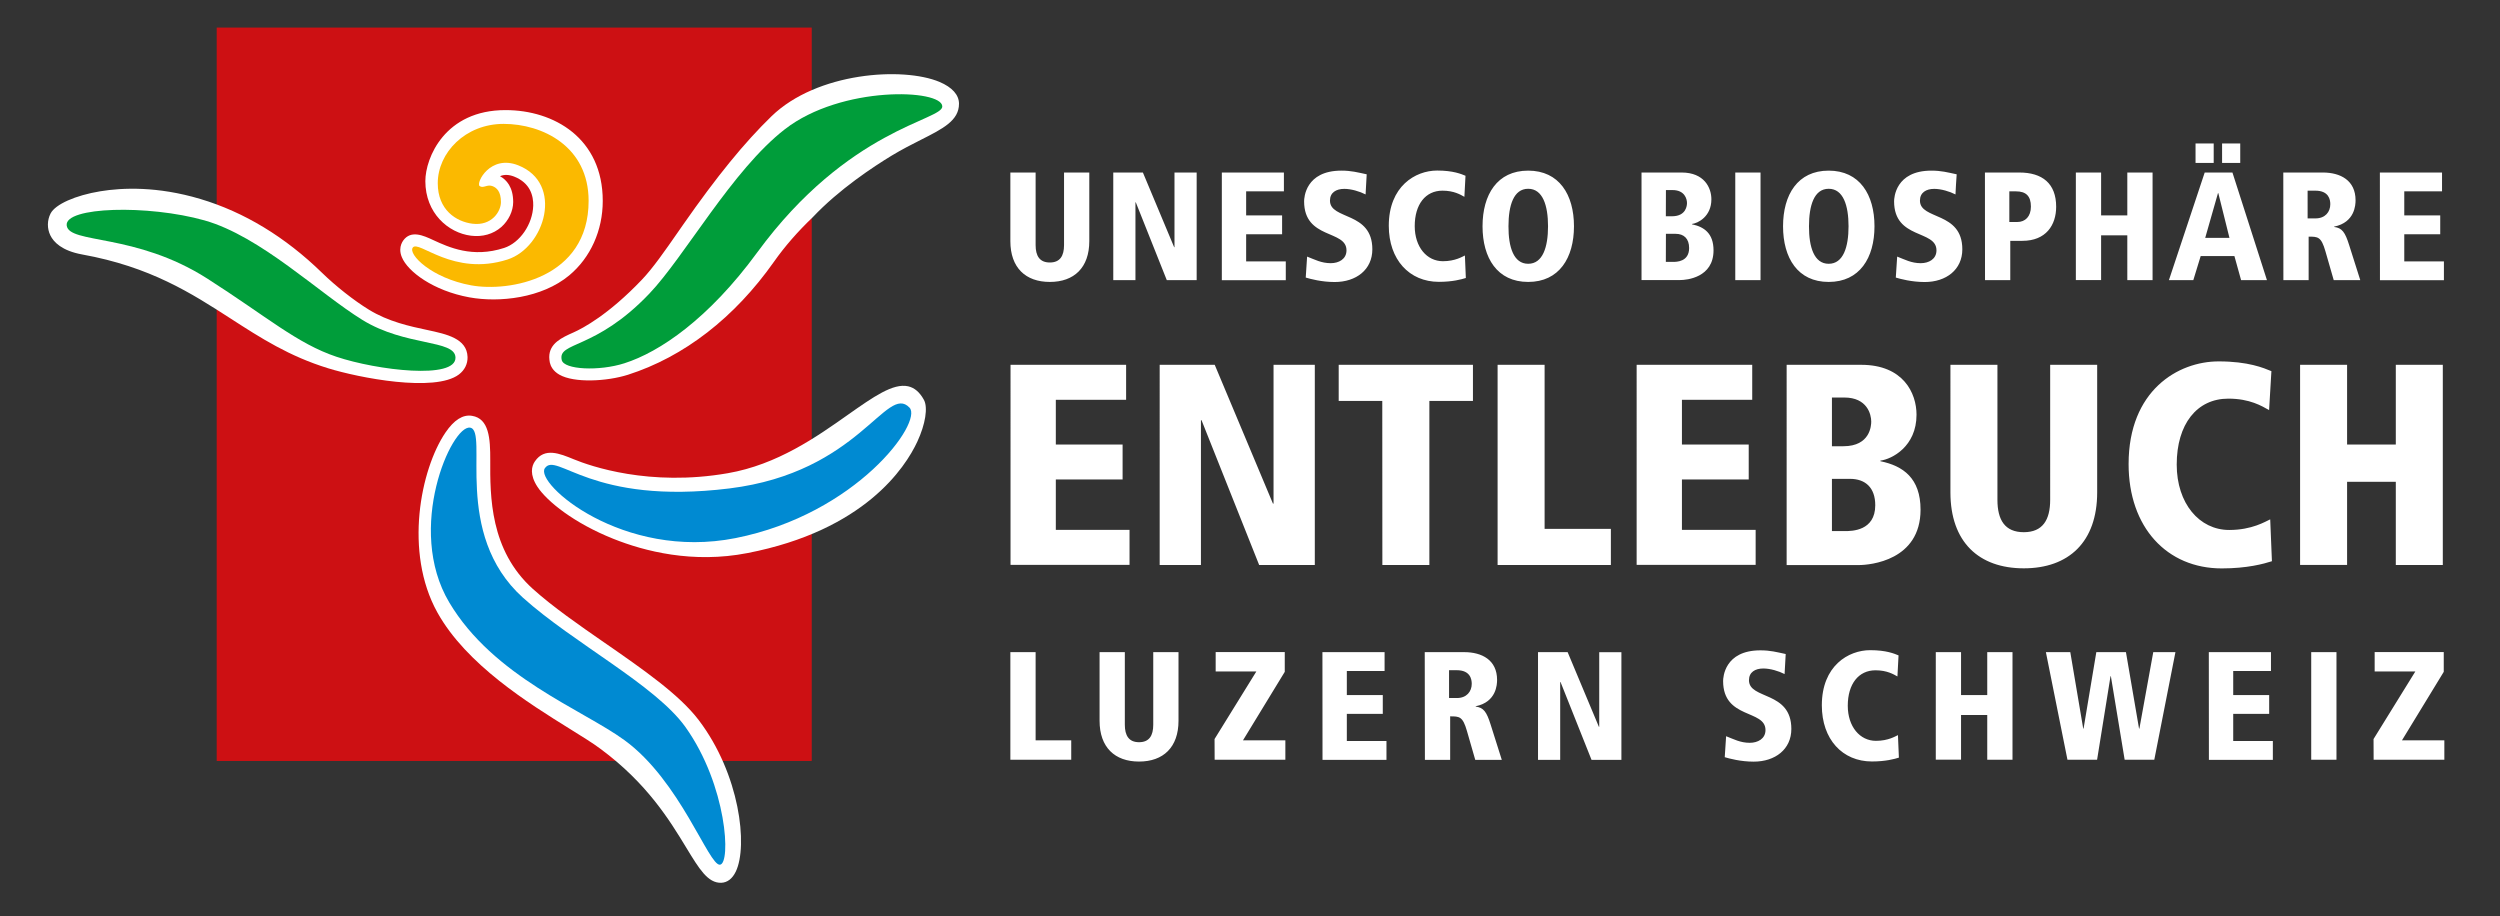
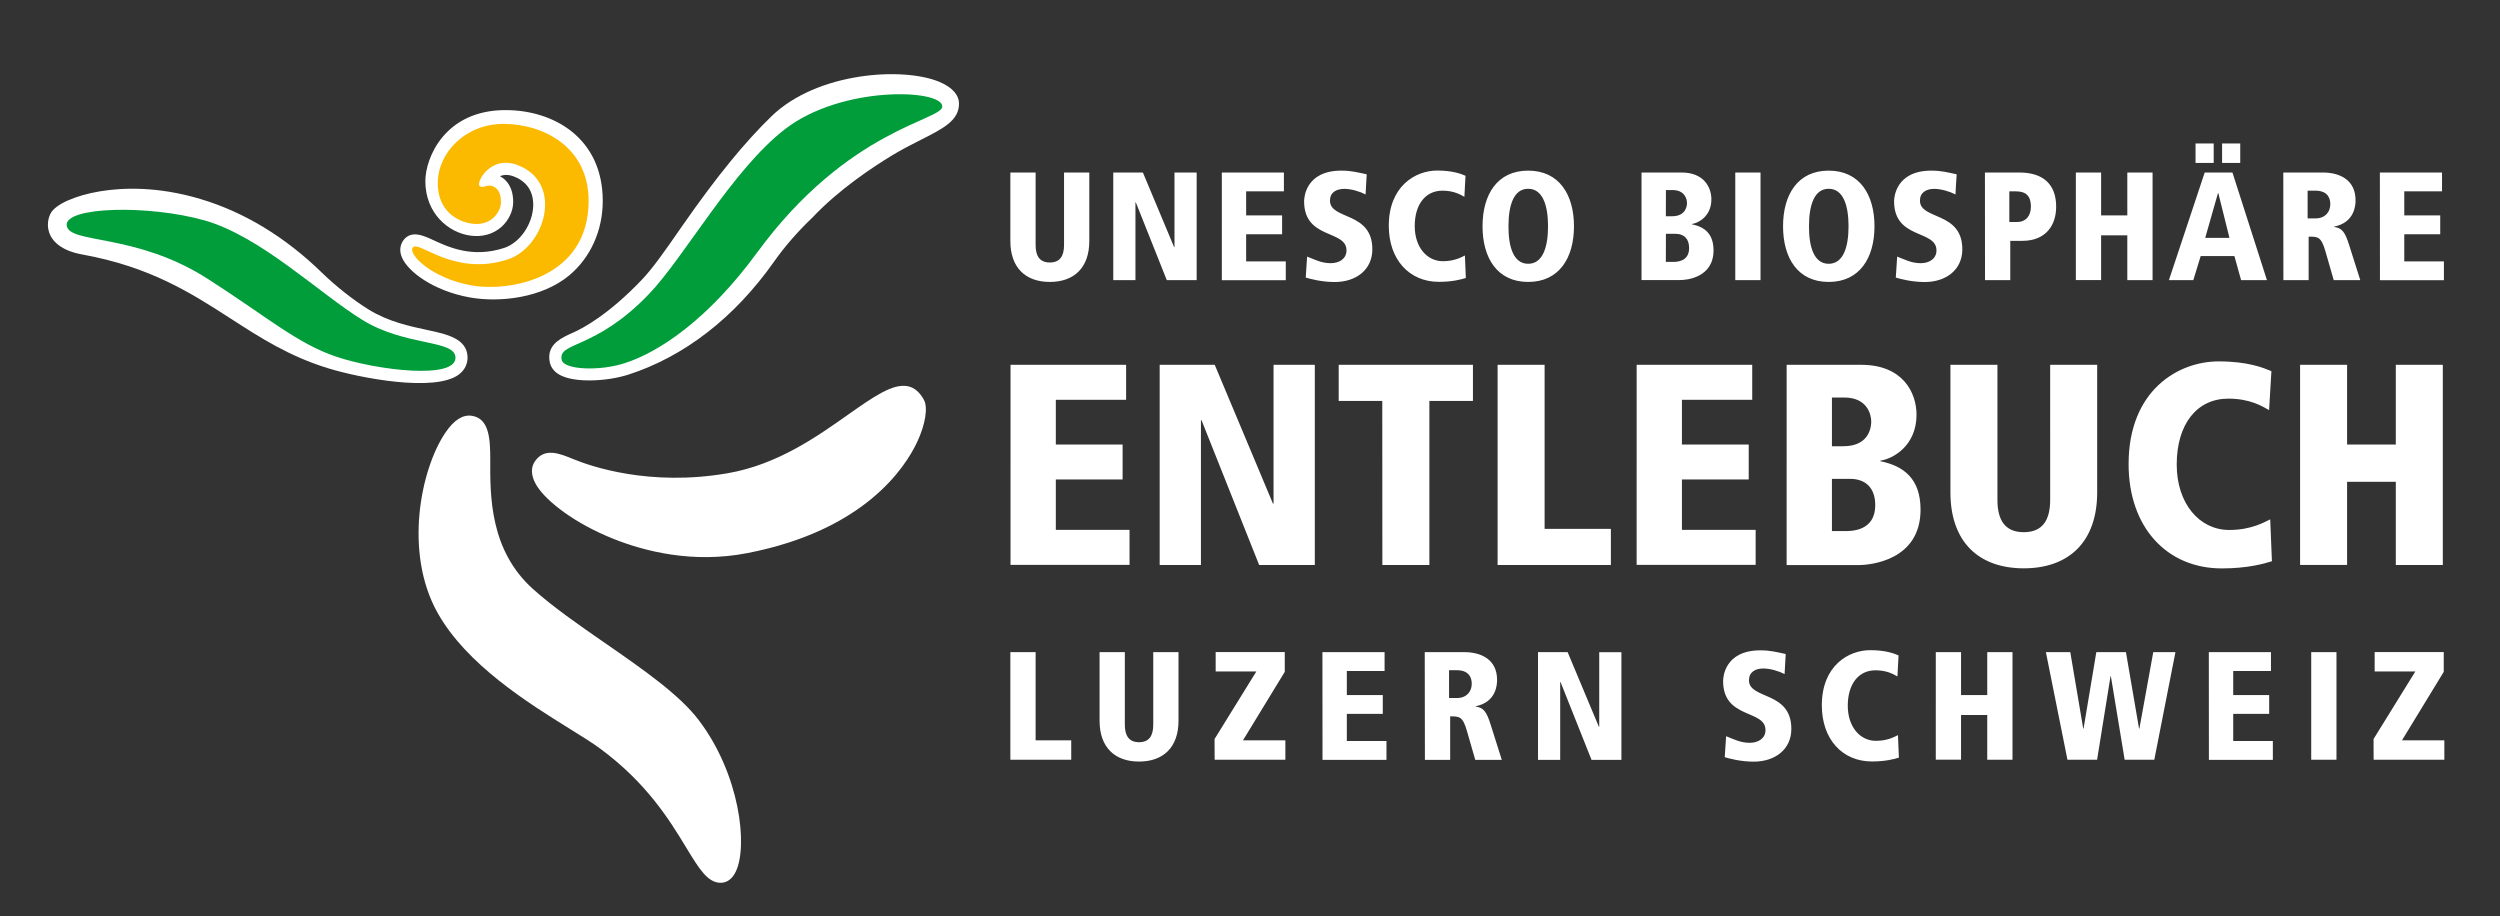
<svg xmlns="http://www.w3.org/2000/svg" width="292" height="107" fill="none" viewBox="0 0 292 107">
  <rect x="0" y="0" width="292" height="107" fill="#333333" stroke="none" />
-   <path fill="#CD1013" d="M94.81 3.22h-69.5v85.66h69.5V3.22Z" />
  <path fill="#fff" fill-rule="evenodd" d="M49.68 21.15c0 3.75 2.68 6.05 5.33 6.38 1.35.17 2.6-.19 3.54-1.01.85-.75 1.39-1.87 1.39-2.92 0-1.76-.79-2.61-1.54-3.02.47-.21 1.02-.2 1.64.04 1.91.75 2.27 2.27 2.24 3.41-.07 2.17-1.56 4.33-3.4 4.93-3.7 1.2-6.46-.08-8.28-.92-1.16-.54-2.61-1.2-3.51.06-.15.22-.34.58-.34 1.07 0 .28.06.57.18.86.69 1.7 3.69 3.93 7.89 4.7 3.51.64 8.48.09 11.67-2.57 2.48-2.07 3.91-5.24 3.91-8.69 0-7.33-5.7-10.61-11.35-10.61-7.09-.01-9.37 5.58-9.37 8.29m40.43-7.57c-3.18 3.09-6.36 6.99-10.32 12.66l-.55.79c-1.6 2.3-2.98 4.29-4.28 5.65-3.89 4.08-6.88 5.66-7.98 6.15-1.33.59-2.83 1.26-2.83 2.88 0 .2.03.42.07.64.09.4.36.98 1.11 1.41 1.72.99 5.54.8 8.02.01 6.55-2.1 12.44-6.66 17.05-13.2 1.26-1.79 2.78-3.53 4.52-5.19 3.08-3.27 7.1-5.91 9.22-7.2 1.21-.73 2.37-1.32 3.4-1.84 2.6-1.31 4.47-2.26 4.47-4.22 0-1.04-.79-1.92-2.27-2.55-4.29-1.8-14.32-1.14-19.63 4.01m8.96 34.84c-3.69 2.61-8.29 5.85-14.06 6.85-9.17 1.6-16.08-.84-17.98-1.62-1.68-.69-3.42-1.41-4.55.23-.39.56-.65 1.54.3 2.99 1.12 1.7 4.29 4.24 8.85 6.06 3.62 1.45 9.28 2.92 15.67 1.67 13.66-2.65 18.43-9.98 19.84-13.01.95-2.04 1.26-4 .77-4.89-.49-.89-1.09-1.41-1.84-1.58-1.76-.39-4.07 1.24-7 3.3m-47.04 2.1c-2.91 4.29-4.86 13.97-.95 21.01 3.39 6.1 10.66 10.61 15.47 13.6 1.45.9 2.71 1.68 3.59 2.34 5.46 4.04 8.09 8.37 10.01 11.53 1.52 2.5 2.52 4.15 4.08 4.11.71-.02 1.31-.47 1.71-1.31 1.44-2.99.47-11.38-4.33-17.69-2.28-3-6.5-5.92-10.97-9.02l-.09-.06c-2.93-2.03-5.96-4.13-8.31-6.24-5.03-4.53-5-10.85-4.98-15.04.01-2.55-.14-4.86-2.13-5.18-1.06-.18-2.1.48-3.1 1.95M11.72 22.34c-2.92.48-5.25 1.52-5.81 2.59-.41.8-.42 1.76-.03 2.56.38.78 1.34 1.8 3.71 2.23 7.97 1.44 12.75 4.52 17.37 7.5 3.5 2.26 6.81 4.39 11.35 5.79 3.61 1.12 12.48 2.85 15.29.73.67-.51 1.03-1.23 1.01-2.04-.07-2.17-2.44-2.67-4.72-3.16-2.01-.43-4.52-.96-6.82-2.38-1.73-1.06-3.87-2.75-5.45-4.29-4.31-4.2-9.1-7.1-14.22-8.63-5.02-1.5-9.12-1.32-11.68-.9Z" clip-rule="evenodd" />
  <path fill="#FBB900" fill-rule="evenodd" d="M48.21 28.92c-.56.78 2.16 3.56 6.83 4.41 4.4.8 13.71-.77 13.71-9.87 0-6.36-5.39-8.99-9.93-8.99-4.47 0-7.69 3.37-7.69 6.93 0 3.12 2.15 4.49 4.05 4.73 2.24.28 3.33-1.42 3.33-2.53 0-1.24-.51-1.67-.96-1.85-.65-.27-1.1.3-1.53-.02-.46-.34 1.22-3.72 4.51-2.42 5.35 2.11 3.13 9.58-1.25 11-6.35 2.04-10.4-2.34-11.07-1.39" clip-rule="evenodd" />
-   <path fill="#008AD2" fill-rule="evenodd" d="M63.64 54.69c-1.22 1.77 9.08 10.78 22.27 8.16 14.15-2.81 21.92-13.56 20.32-15.24-2.71-2.84-5.82 7.56-21.04 9.44-16.2 2-20.17-4.36-21.55-2.36m-8.73-4.74c-2.16-.35-7.57 11.78-2.44 20.41 5.17 8.69 15.51 12.49 20.45 16.08 6.53 4.74 9.86 14.69 11.17 14.56 1.31-.13.83-9.26-4.03-16.08-3.5-4.9-13.09-9.82-18.97-15.1-8.34-7.5-3.95-19.51-6.18-19.87" clip-rule="evenodd" />
  <path fill="#009D3A" fill-rule="evenodd" d="M65.61 42.05c.25 1.13 4.36 1.33 7.32.38 4.11-1.31 9.83-5.18 15.51-12.94 10.65-14.54 21.68-15.42 21.62-17.07-.06-2.02-11.76-2.46-18.38 2.67-6.16 4.77-11.71 14.88-15.84 19.21-6.32 6.64-10.72 5.58-10.23 7.75m-12.41-.3c-.07-2.11-5.81-1.26-10.87-4.38S30.45 27.6 23.88 25.74c-6.57-1.85-16.35-1.6-16.09.59.25 2.19 8.03.84 16.44 6.22C31.19 37 34.7 40.13 39.3 41.67c4.75 1.59 13.99 2.69 13.9.08" clip-rule="evenodd" />
  <path fill="#fff" d="M118.03 42.61h13.5v4.09h-8.21v5.22h7.8V56h-7.8v5.89h8.61v4.09h-13.9zm17.42 0h6.43l6.8 16.21h.07V42.61h4.82v23.38h-6.5l-6.73-16.91h-.07v16.91h-4.82zm26 4.22h-5.09v-4.22h15.68v4.22h-5.09v19.16h-5.49c-.01-.01-.01-19.16-.01-19.16m13.47-4.22h5.49v19.16h7.74v4.22h-13.23zm16.24 0h13.5v4.09h-8.21v5.22h7.8V56h-7.8v5.89h8.61v4.09h-13.9zm17.52 0h8.71c4.92 0 6.46 3.31 6.46 5.83 0 3.72-2.88 5.19-4.22 5.36v.07c2.65.54 4.69 1.98 4.69 5.66 0 5.93-5.86 6.47-7.23 6.47h-8.41zm5.29 9.51h1.34c3.15 0 3.25-2.44 3.25-2.88 0-.84-.47-2.81-3.15-2.81h-1.44zm0 9.91h1.54c.74 0 3.52 0 3.52-3.02 0-2.04-1.14-3.08-2.95-3.08h-2.11zm13.84-19.42h5.49v15.77c0 2.35.87 3.78 3.08 3.78s3.08-1.44 3.08-3.78V42.61h5.49v14.9c0 5.79-3.32 8.87-8.57 8.87-5.26 0-8.57-3.08-8.57-8.87zm37.22 5.29c-.84-.47-2.24-1.34-4.76-1.34-3.68 0-6.03 2.98-6.03 7.7 0 4.55 2.65 7.64 6.13 7.64 2.68 0 4.25-1 4.79-1.24l.2 4.89c-.94.3-2.88.84-5.86.84-6.4 0-10.88-4.79-10.88-12.19 0-8.58 5.76-11.99 10.52-11.99 3.48 0 5.26.77 6.16 1.14zm14.8 8.37h-5.69v9.71h-5.49V42.61h5.49v9.31h5.69v-9.31h5.49v23.38h-5.49zM118.01 20.15h2.95v8.48c0 1.26.47 2.03 1.66 2.03s1.66-.77 1.66-2.03v-8.48h2.95v8.01c0 3.11-1.78 4.77-4.61 4.77s-4.61-1.66-4.61-4.77zm12.02 0h3.46l3.65 8.72h.04v-8.72h2.59v12.57h-3.49l-3.62-9.09h-.04v9.09h-2.59zm12.67 0h7.26v2.2h-4.41v2.81h4.2v2.2h-4.2v3.17h4.63v2.2h-7.47V20.15zm16.8 2.56c-.7-.36-1.69-.65-2.48-.65-.96 0-1.68.43-1.68 1.37 0 2.29 4.95 1.23 4.95 5.69 0 2.38-1.89 3.82-4.4 3.82-1.53 0-2.84-.36-3.38-.52l.16-2.45c.88.34 1.66.77 2.76.77.94 0 1.84-.47 1.84-1.5 0-2.43-4.95-1.24-4.95-5.73 0-.38.14-3.58 4.36-3.58 1.15 0 1.87.2 2.95.43-.01 0-.13 2.35-.13 2.35m11.54.28c-.45-.25-1.21-.72-2.56-.72-1.98 0-3.24 1.6-3.24 4.14 0 2.45 1.42 4.1 3.29 4.1 1.44 0 2.29-.54 2.57-.67l.11 2.63c-.51.16-1.55.45-3.15.45-3.44 0-5.85-2.58-5.85-6.55 0-4.61 3.1-6.45 5.65-6.45 1.87 0 2.83.41 3.31.61zm7.45-3.06c3.62 0 5.35 2.81 5.35 6.5s-1.73 6.5-5.35 6.5c-3.62 0-5.33-2.81-5.33-6.5s1.71-6.5 5.33-6.5m0 10.88c1.71 0 2.32-1.96 2.32-4.38s-.61-4.38-2.32-4.38-2.3 1.96-2.3 4.38c-.01 2.41.59 4.38 2.3 4.38m13.24-10.66h4.68c2.65 0 3.48 1.78 3.48 3.13 0 2-1.55 2.79-2.27 2.88v.04c1.42.29 2.52 1.06 2.52 3.04 0 3.19-3.15 3.47-3.89 3.47h-4.52zm2.84 5.11h.72c1.69 0 1.75-1.31 1.75-1.55 0-.45-.25-1.51-1.69-1.51h-.77zm0 5.33h.83c.4 0 1.89 0 1.89-1.62 0-1.1-.61-1.66-1.58-1.66h-1.13zm8.11-10.44h2.95v12.57h-2.95zm10.91-.22c3.62 0 5.35 2.81 5.35 6.5s-1.73 6.5-5.35 6.5c-3.62 0-5.33-2.81-5.33-6.5s1.71-6.5 5.33-6.5m0 10.88c1.71 0 2.32-1.96 2.32-4.38s-.61-4.38-2.32-4.38-2.3 1.96-2.3 4.38c-.01 2.41.59 4.38 2.3 4.38m14.81-8.1c-.7-.36-1.69-.65-2.48-.65-.95 0-1.67.43-1.67 1.37 0 2.29 4.95 1.23 4.95 5.69 0 2.38-1.89 3.82-4.39 3.82-1.53 0-2.85-.36-3.38-.52l.16-2.45c.88.34 1.66.77 2.75.77.94 0 1.84-.47 1.84-1.5 0-2.43-4.95-1.24-4.95-5.73 0-.38.15-3.58 4.36-3.58 1.15 0 1.87.2 2.95.43-.02 0-.14 2.35-.14 2.35m3.44-2.56h4.02c2.68 0 4.3 1.28 4.3 4 0 2.14-1.19 3.98-3.94 3.98h-1.42v4.59h-2.95zm3.78 5.78c.92 0 1.59-.63 1.59-1.8 0-1.24-.58-1.78-1.75-1.78h-.77v3.58zm12.85 1.56h-3.06v5.22h-2.95V20.15h2.95v5.01h3.06v-5.01h2.95v12.57h-2.95zm12.51 2.42h-3.94l-.86 2.81h-2.85l4.18-12.57h3.24l4.03 12.57h-3.02zm-4.54-13.15h2.12v2.27h-2.12zm2.66 5.8h-.04l-1.49 5.22h2.83zm.44-5.8h2.12v2.27h-2.12zm7.15 3.39h4.61c2.07 0 3.83.92 3.83 3.24 0 .52-.07 2.59-2.5 3.08v.04c.92.11 1.28.61 1.75 2.11l1.3 4.1h-3.1l-.97-3.37c-.49-1.71-.88-1.71-1.96-1.71v5.08h-2.95zm2.84 5.36h.92c1.14 0 1.73-.76 1.73-1.66 0-.52-.16-1.58-1.75-1.58h-.9zm8.44-5.36h7.26v2.2h-4.41v2.81h4.2v2.2h-4.2v3.17h4.63v2.2h-7.47zM118.01 76.17h2.95v10.3h4.16v2.27h-7.11zm10.42 0h2.95v8.48c0 1.26.47 2.04 1.66 2.04s1.66-.77 1.66-2.04v-8.48h2.95v8.01c0 3.11-1.78 4.77-4.61 4.77s-4.61-1.66-4.61-4.77zm13.43 10.15 4.88-7.89h-4.75v-2.27h8.07v2.31l-4.88 8h4.95v2.27h-8.26zm12.6-10.15h7.26v2.2h-4.41v2.81h4.2v2.2h-4.2v3.17h4.63v2.2h-7.47c-.01-.02-.01-12.58-.01-12.58m11.95 0h4.61c2.07 0 3.84.92 3.84 3.24 0 .52-.07 2.59-2.5 3.08v.04c.92.11 1.28.61 1.75 2.11l1.3 4.11h-3.1l-.97-3.37c-.49-1.71-.88-1.71-1.96-1.71v5.08h-2.95zm2.84 5.36h.92c1.13 0 1.73-.76 1.73-1.66 0-.52-.16-1.59-1.75-1.59h-.9zm10.39-5.36h3.46l3.65 8.72h.04v-8.71h2.59v12.57h-3.49l-3.62-9.09h-.04v9.09h-2.59zm28.8 2.56c-.7-.36-1.69-.65-2.48-.65-.96 0-1.68.43-1.68 1.37 0 2.29 4.95 1.22 4.95 5.69 0 2.38-1.89 3.82-4.4 3.82-1.53 0-2.84-.36-3.38-.52l.16-2.45c.88.34 1.66.77 2.76.77.94 0 1.84-.47 1.84-1.49 0-2.43-4.95-1.24-4.95-5.73 0-.38.14-3.58 4.36-3.58 1.15 0 1.87.2 2.95.43zm13.18.28c-.45-.25-1.21-.72-2.56-.72-1.98 0-3.24 1.6-3.24 4.14 0 2.45 1.42 4.1 3.29 4.1 1.44 0 2.29-.54 2.57-.67l.11 2.63c-.5.16-1.55.45-3.15.45-3.44 0-5.85-2.58-5.85-6.56 0-4.61 3.1-6.44 5.65-6.44 1.87 0 2.83.41 3.31.61zm10.49 4.5h-3.06v5.22h-2.95V76.17h2.95v5.01h3.06v-5.01h2.95v12.57h-2.95zm14.44-4.53h-.04l-1.57 9.76h-3.46l-2.52-12.57h2.85l1.51 8.93h.04l1.49-8.93h3.46l1.53 8.93h.04l1.62-8.93h2.59l-2.47 12.57h-3.46zm11.44-2.81h7.26v2.2h-4.41v2.81h4.2v2.2h-4.2v3.17h4.63v2.2H258zm11.96 0h2.95v12.57h-2.95zm7.28 10.15 4.88-7.89h-4.75v-2.27h8.07v2.31l-4.88 8h4.95v2.27h-8.26z" />
</svg>